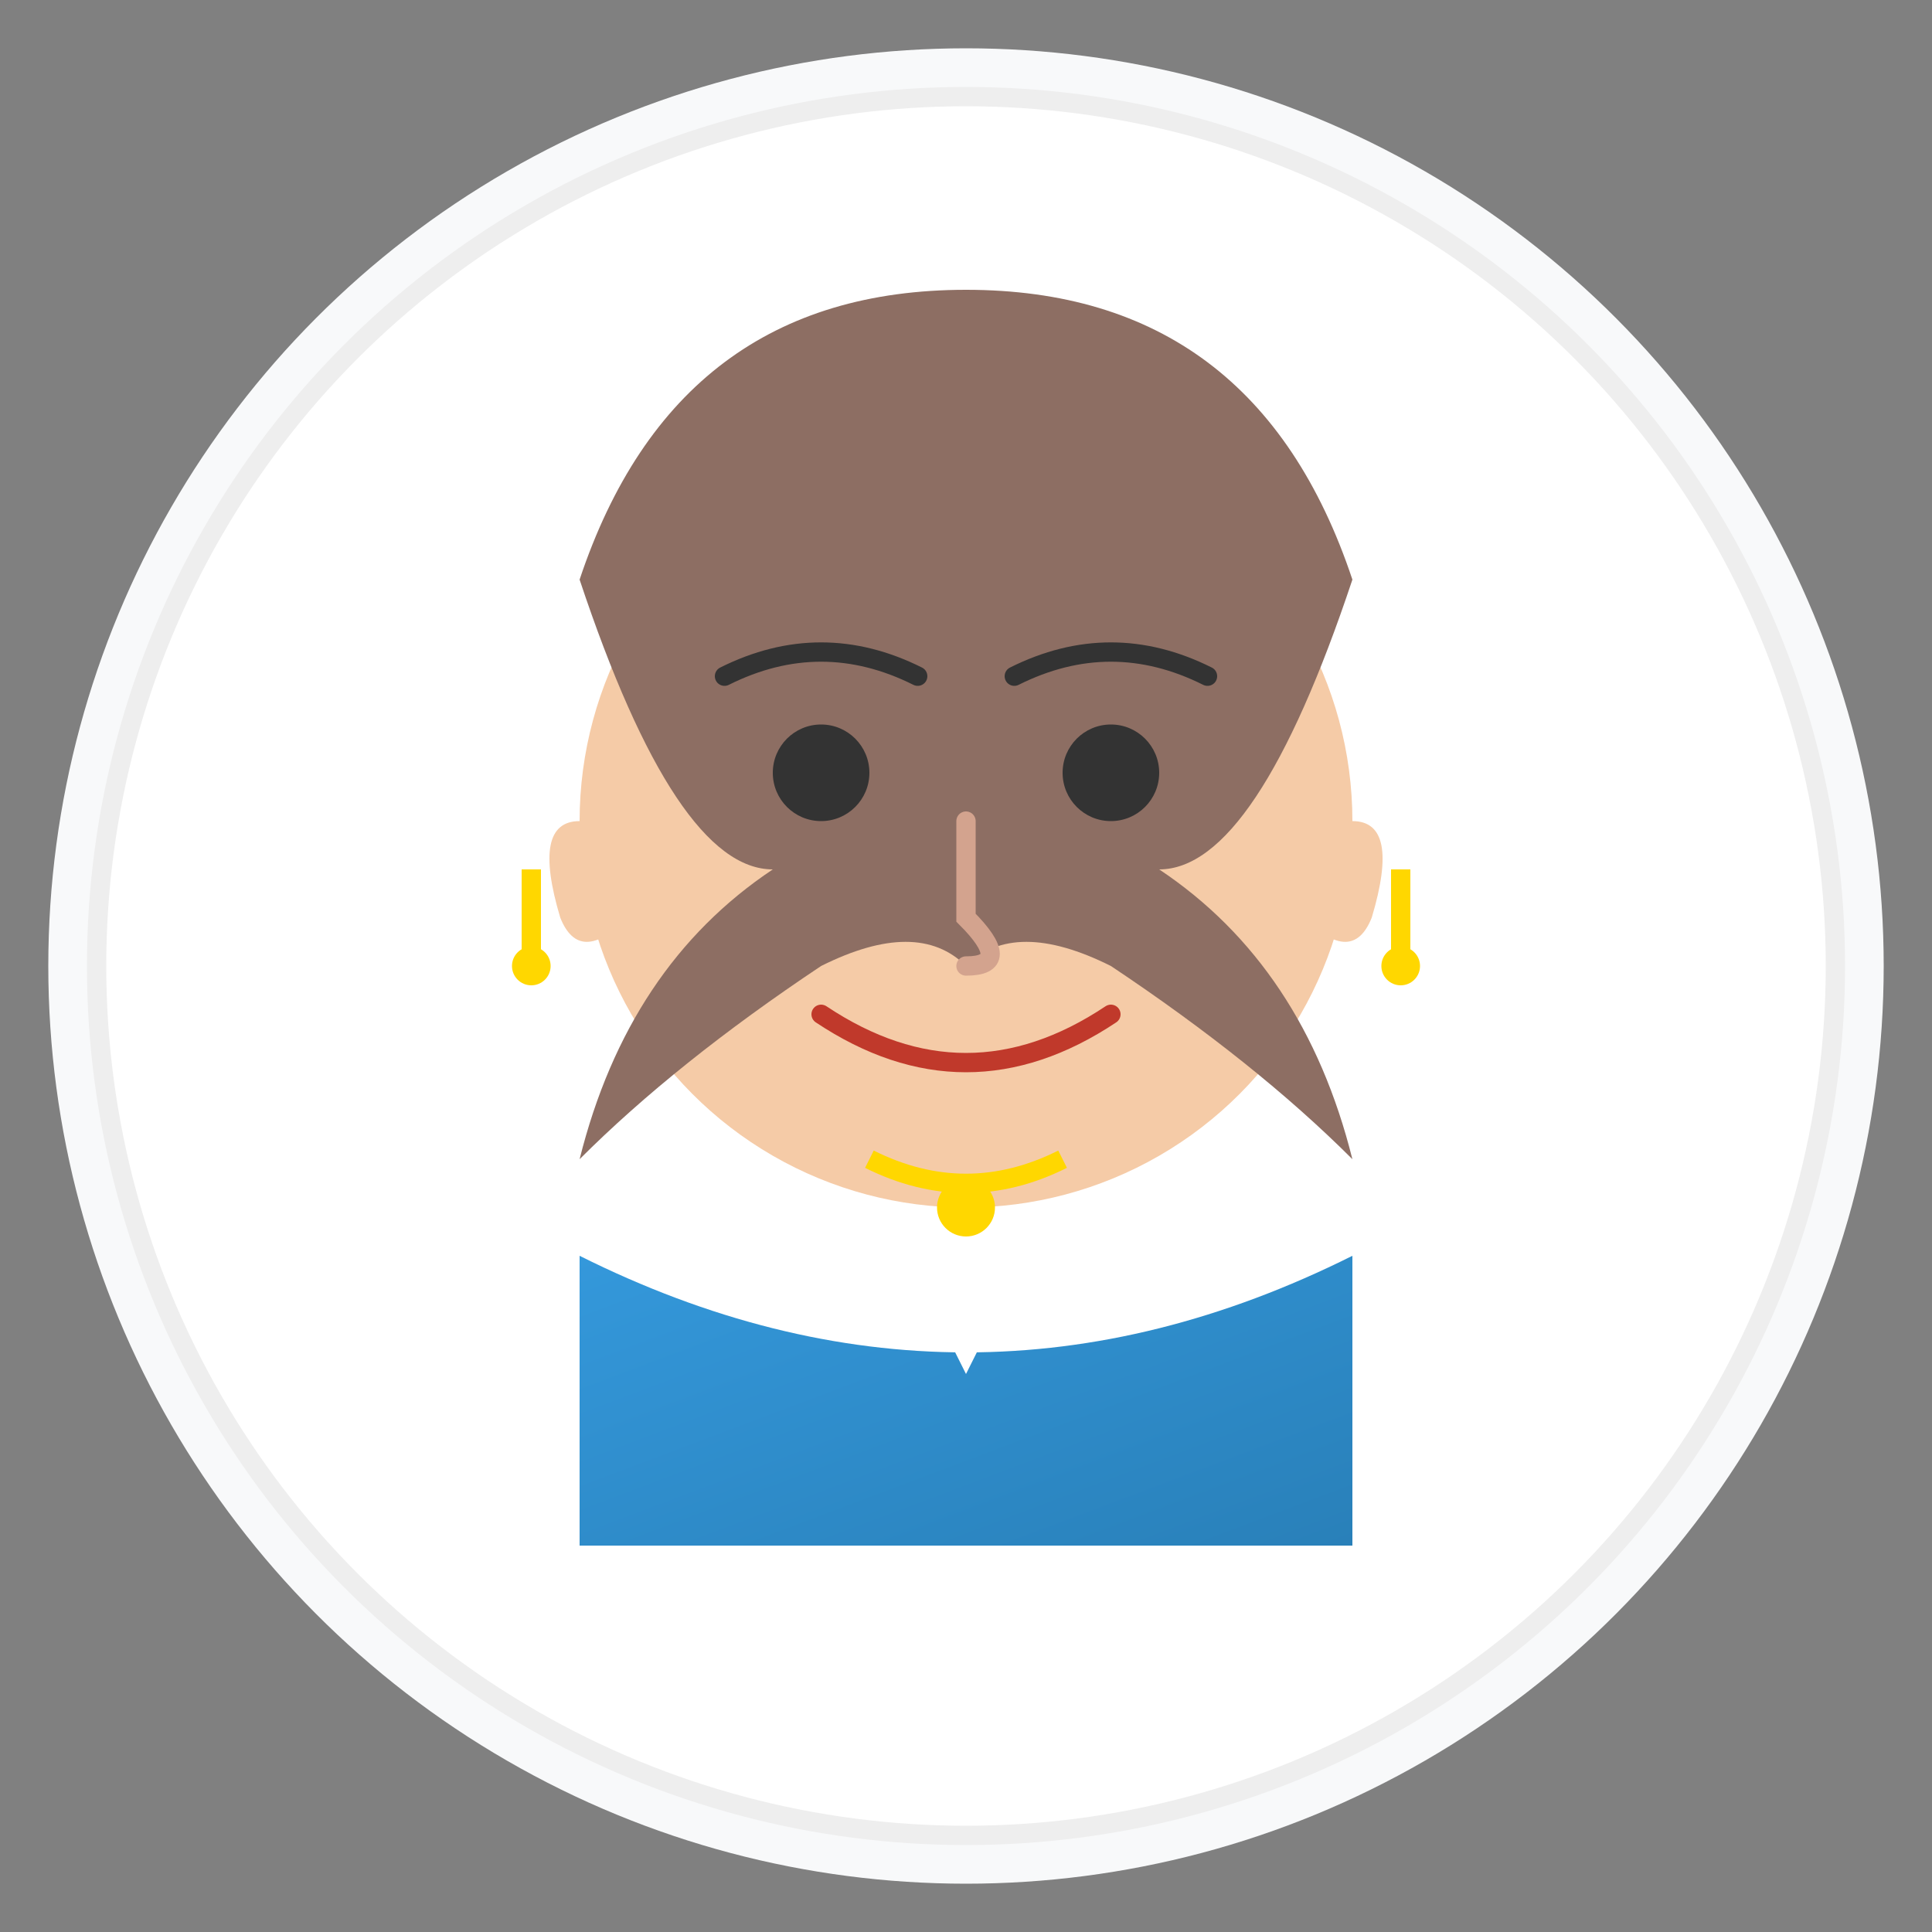
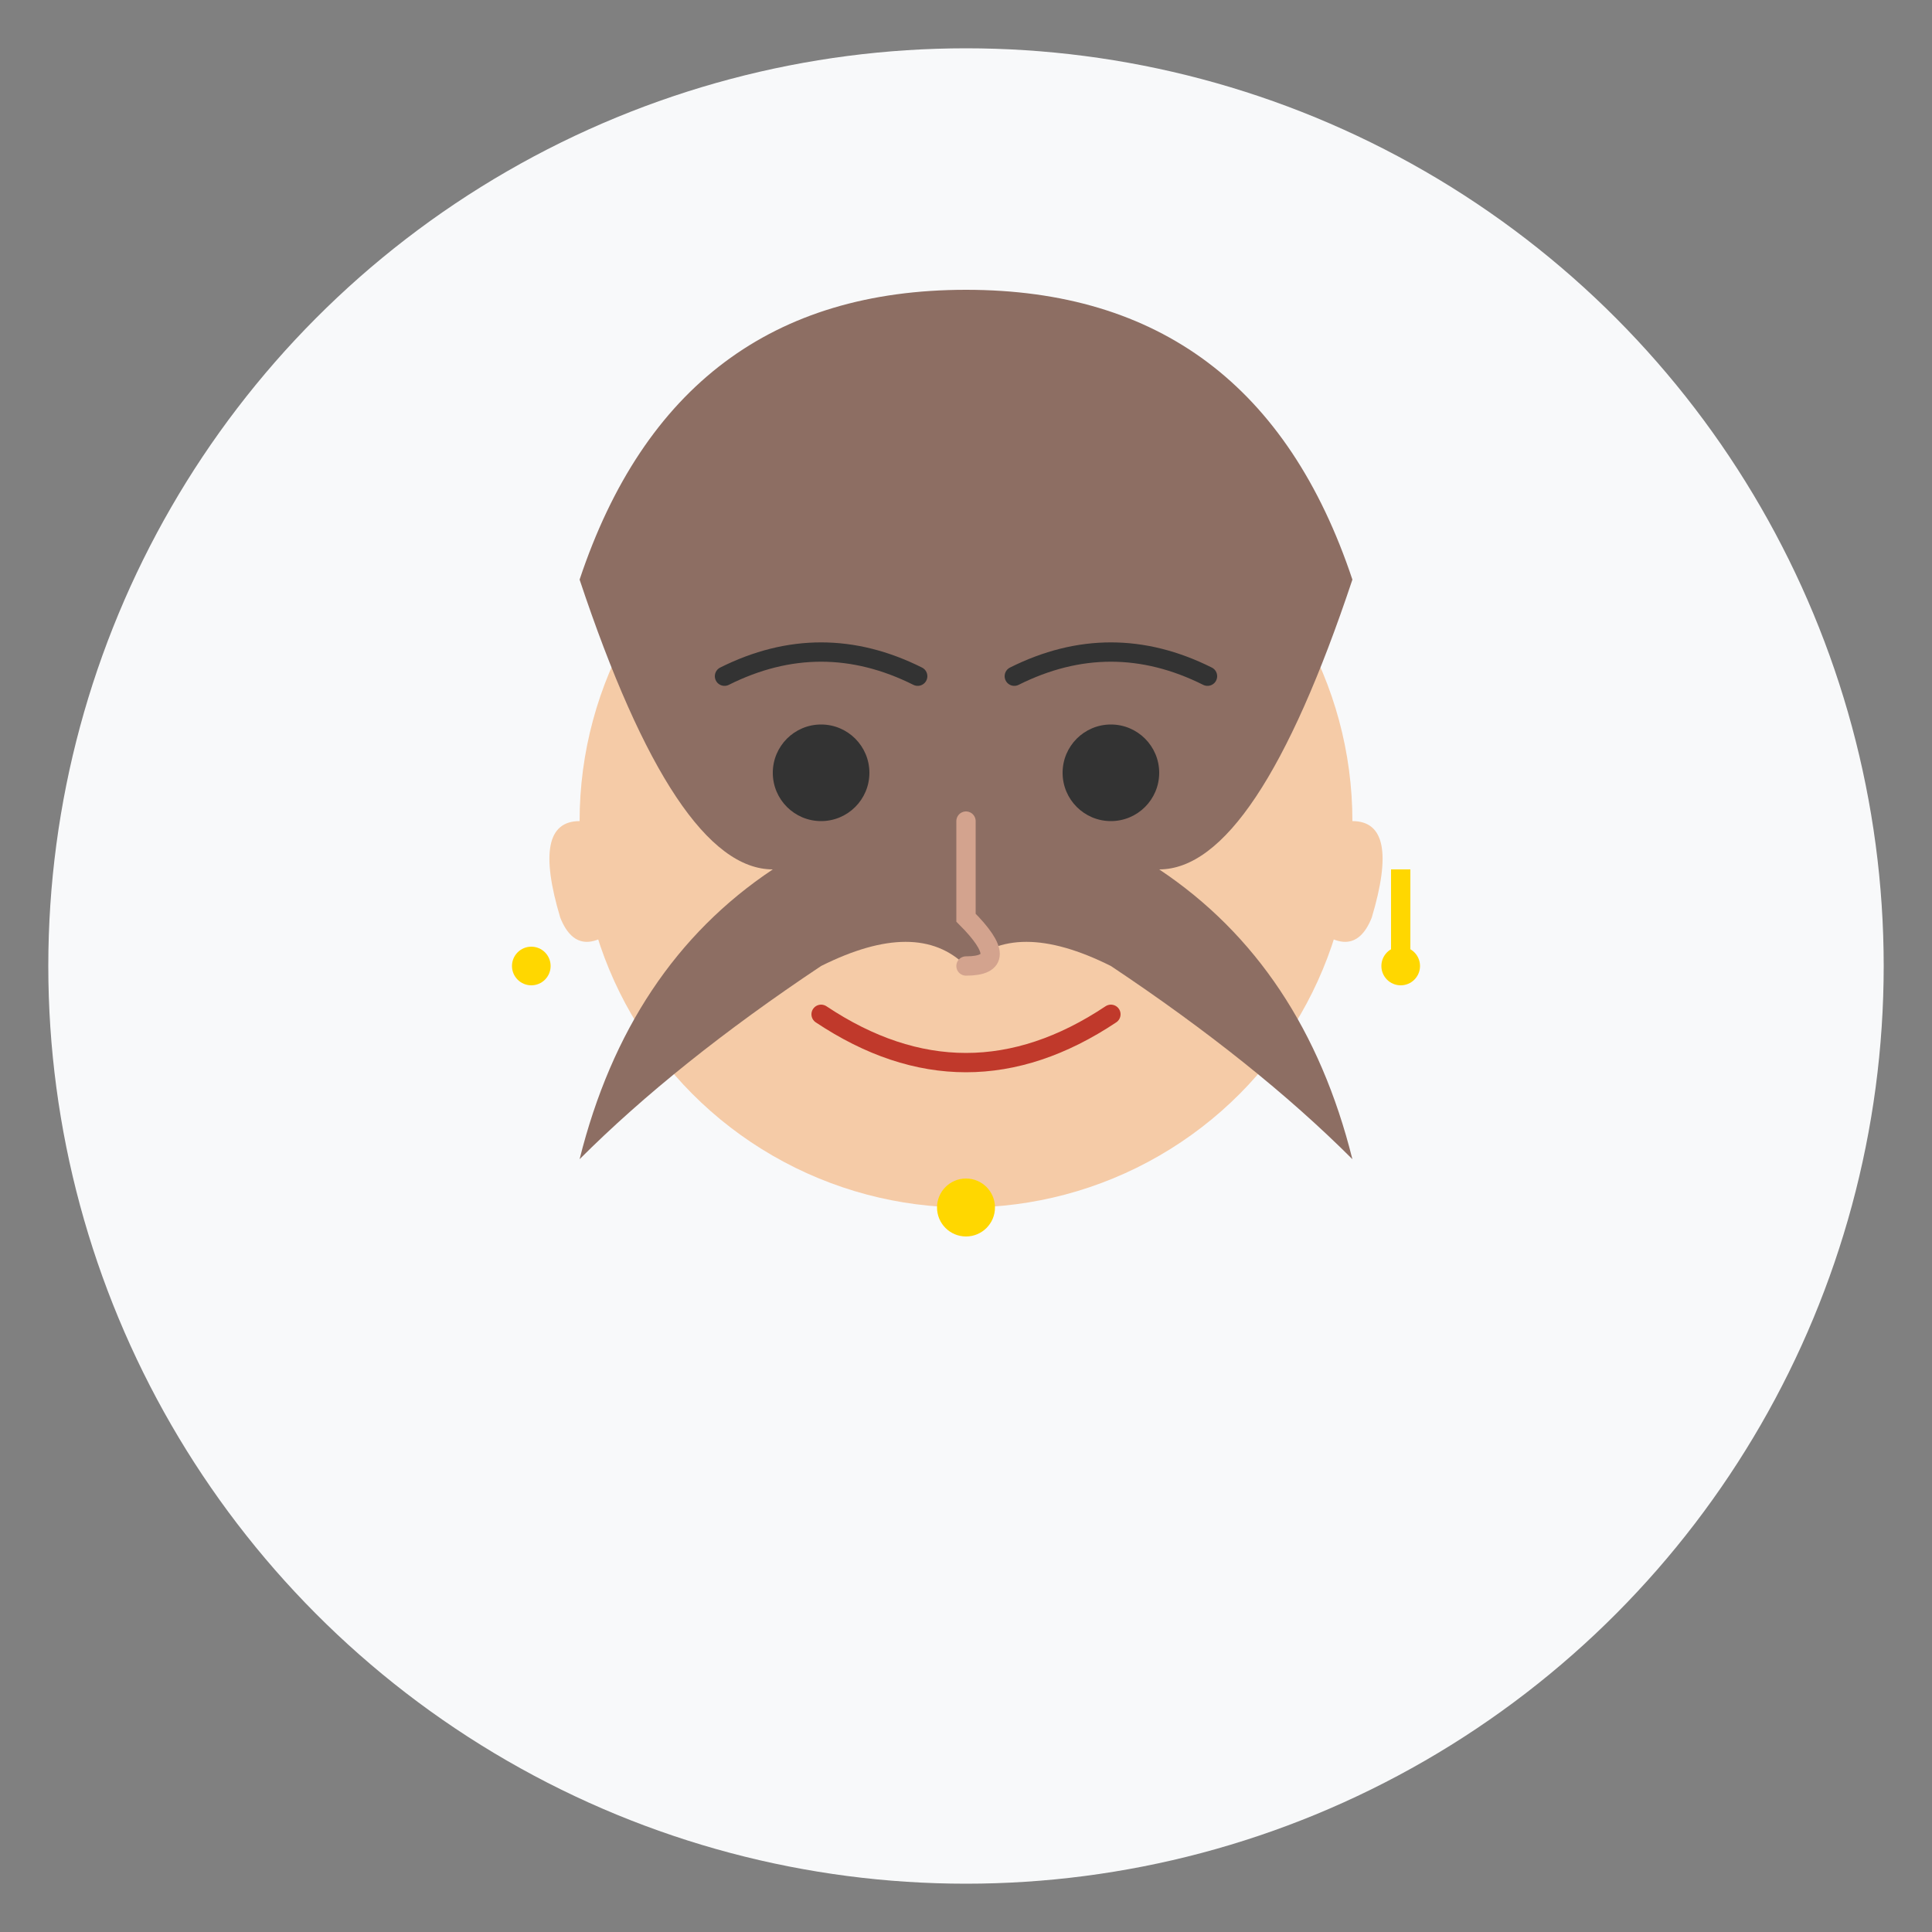
<svg xmlns="http://www.w3.org/2000/svg" viewBox="0 0 200 200" width="200" height="200">
  <rect x="0" y="0" width="200" height="200" fill="#808080" stroke="none" />
  <defs>
    <linearGradient id="author3Gradient" x1="0%" y1="0%" x2="100%" y2="100%">
      <stop offset="0%" stop-color="#3498db" />
      <stop offset="100%" stop-color="#2980b9" />
    </linearGradient>
  </defs>
  <circle cx="100" cy="100" r="95" fill="#f8f9fa" />
-   <circle cx="100" cy="100" r="90" fill="white" stroke="#eeeeee" stroke-width="2" />
  <circle cx="100" cy="85" r="40" fill="#f5cba7" />
  <path d="M60,60 Q70,30 100,30 Q130,30 140,60" fill="#8D6E63" />
  <path d="M60,60 Q70,90 80,90 Q65,100 60,120 Q70,110 85,100 Q95,95 100,100 Q105,95 115,100 Q130,110 140,120 Q135,100 120,90 Q130,90 140,60" fill="#8D6E63" />
  <ellipse cx="85" cy="80" rx="5" ry="5" fill="#333333" />
  <ellipse cx="115" cy="80" rx="5" ry="5" fill="#333333" />
  <path d="M75,70 Q85,65 95,70" fill="none" stroke="#333333" stroke-width="2" stroke-linecap="round" />
  <path d="M105,70 Q115,65 125,70" fill="none" stroke="#333333" stroke-width="2" stroke-linecap="round" />
  <path d="M100,85 L100,95 Q105,100 100,100" fill="none" stroke="#d3a38e" stroke-width="2" stroke-linecap="round" />
  <path d="M85,105 Q100,115 115,105" fill="none" stroke="#c0392b" stroke-width="2" stroke-linecap="round" />
  <path d="M60,85 Q55,85 58,95 Q60,100 65,95" fill="#f5cba7" />
  <path d="M140,85 Q145,85 142,95 Q140,100 135,95" fill="#f5cba7" />
-   <path d="M60,130 Q100,150 140,130 L140,160 L60,160 Z" fill="url(#author3Gradient)" />
-   <path d="M95,130 L100,140 L105,130" fill="none" stroke="white" stroke-width="2" stroke-linecap="round" />
-   <path d="M90,120 Q100,125 110,120" fill="none" stroke="gold" stroke-width="2" />
  <circle cx="100" cy="125" r="3" fill="gold" />
-   <path d="M55,90 L55,100" fill="none" stroke="gold" stroke-width="2" />
  <circle cx="55" cy="100" r="2" fill="gold" />
  <path d="M145,90 L145,100" fill="none" stroke="gold" stroke-width="2" />
  <circle cx="145" cy="100" r="2" fill="gold" />
</svg>